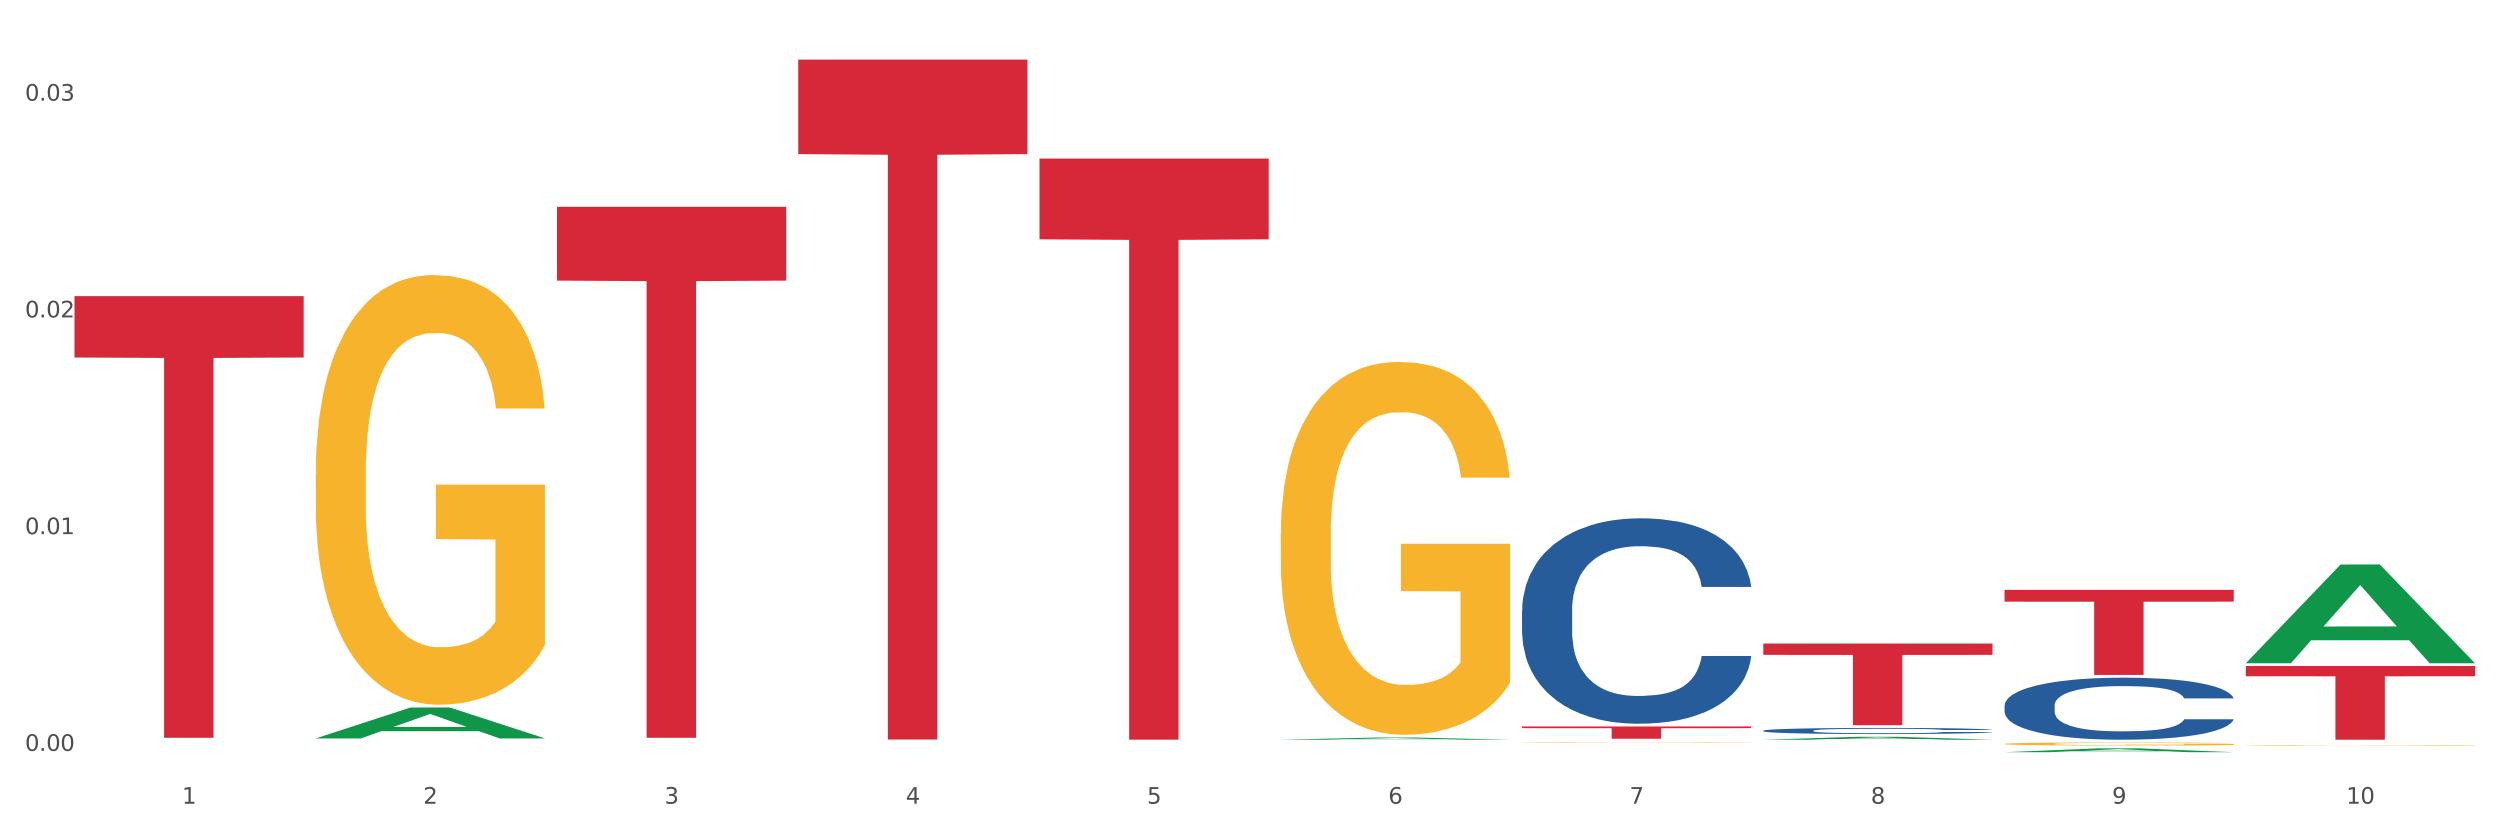
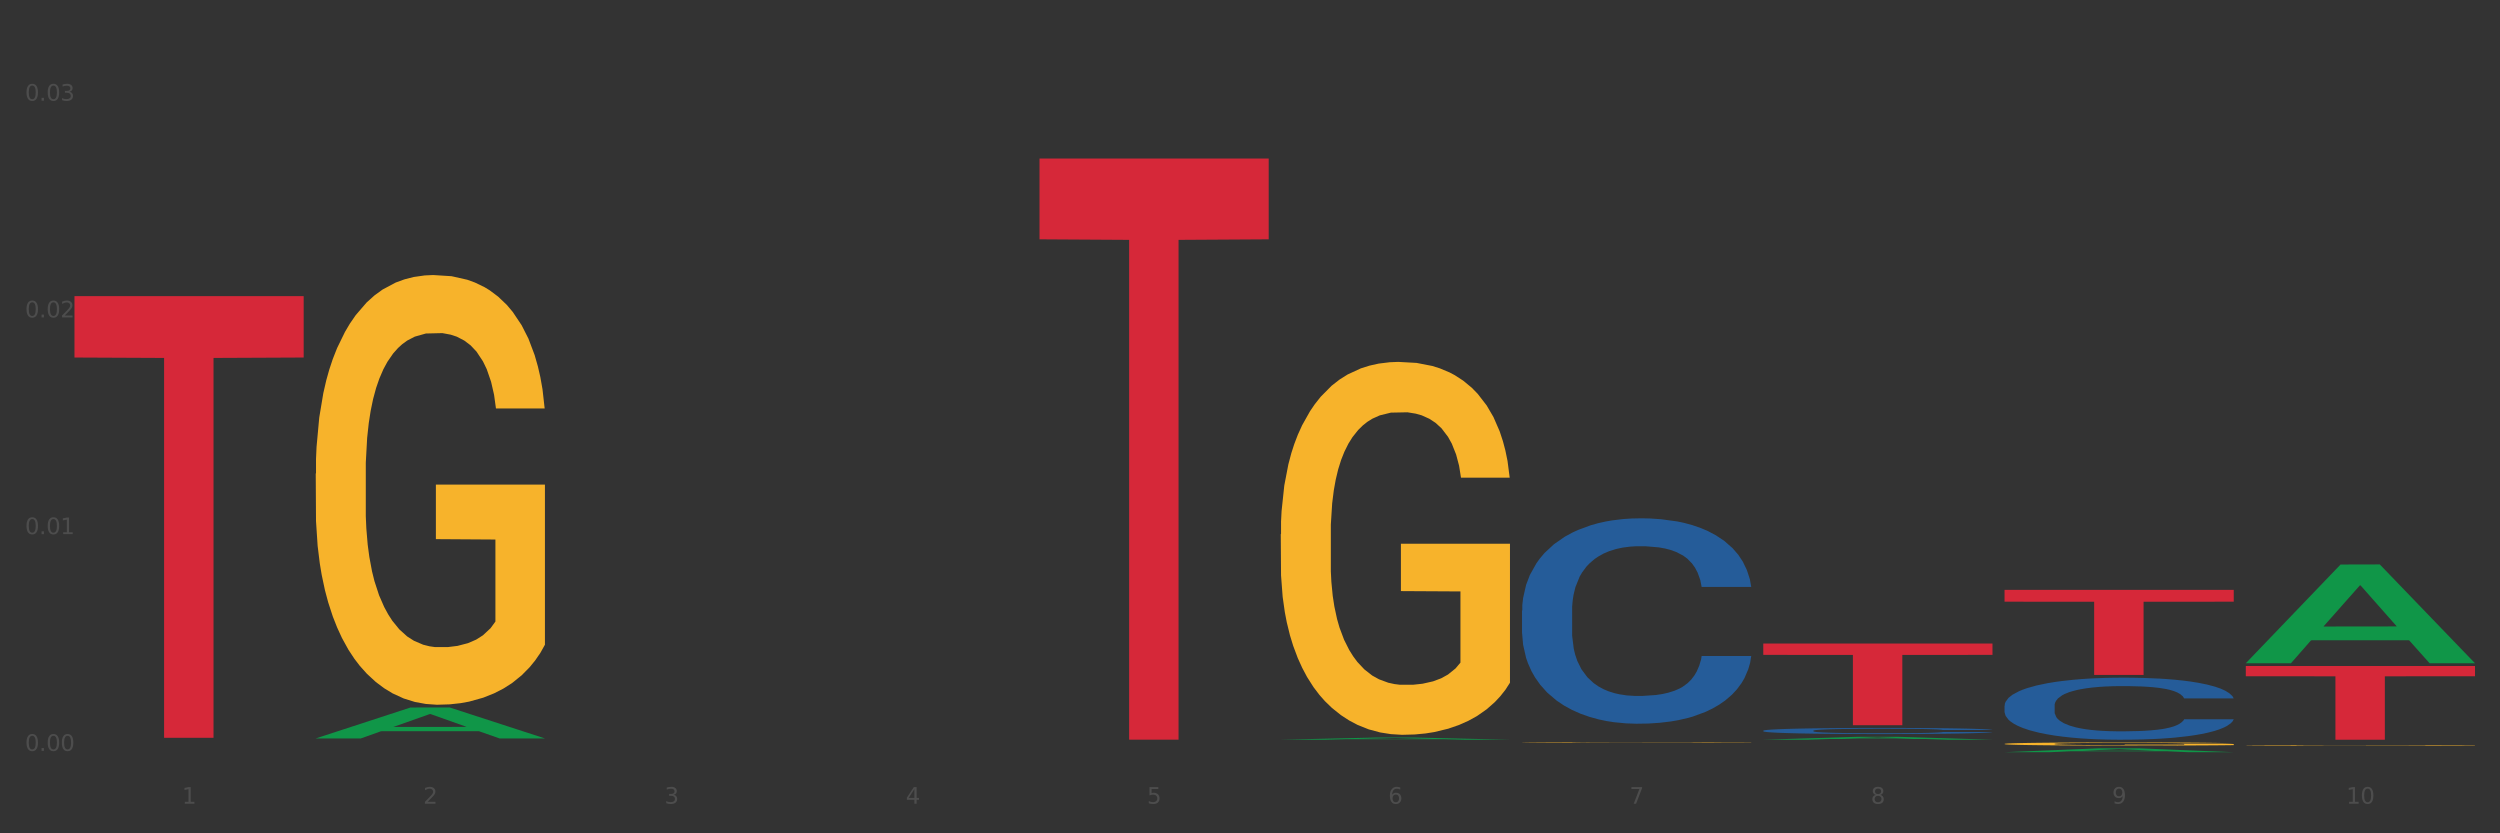
<svg xmlns="http://www.w3.org/2000/svg" xmlns:xlink="http://www.w3.org/1999/xlink" width="1080pt" height="360pt" viewBox="0 0 1080 360" version="1.1">
  <rect x="0" y="0" width="1080" height="360" fill="#333333" stroke="none" />
  <defs>
    <style type="text/css">*{stroke-linejoin: round; stroke-linecap: butt}</style>
  </defs>
  <g id="figure_1">
    <g id="patch_1">
-       <path d="M 0 360  L 1080 360  L 1080 0  L 0 0  z " style="fill: #ffffff; stroke: #ffffff; stroke-linejoin: miter" />
-     </g>
+       </g>
    <g id="axes_1">
      <g id="matplotlib.axis_1">
        <g id="xtick_1">
          <g id="text_1">
            <g style="fill: #4d4d4d" transform="translate(78.627 347.204) scale(0.096 -0.096)">
              <defs>
                <path id="DejaVuSans-31" d="M 794 531  L 1825 531  L 1825 4091  L 703 3866  L 703 4441  L 1819 4666  L 2450 4666  L 2450 531  L 3481 531  L 3481 0  L 794 0  L 794 531  z " transform="scale(0.016)" />
              </defs>
              <use xlink:href="#DejaVuSans-31" />
            </g>
          </g>
        </g>
        <g id="xtick_2">
          <g id="text_2">
            <g style="fill: #4d4d4d" transform="translate(182.851 347.204) scale(0.096 -0.096)">
              <defs>
                <path id="DejaVuSans-32" d="M 1228 531  L 3431 531  L 3431 0  L 469 0  L 469 531  Q 828 903 1448 1529  Q 2069 2156 2228 2338  Q 2531 2678 2651 2914  Q 2772 3150 2772 3378  Q 2772 3750 2511 3984  Q 2250 4219 1831 4219  Q 1534 4219 1204 4116  Q 875 4013 500 3803  L 500 4441  Q 881 4594 1212 4672  Q 1544 4750 1819 4750  Q 2544 4750 2975 4387  Q 3406 4025 3406 3419  Q 3406 3131 3298 2873  Q 3191 2616 2906 2266  Q 2828 2175 2409 1742  Q 1991 1309 1228 531  z " transform="scale(0.016)" />
              </defs>
              <use xlink:href="#DejaVuSans-32" />
            </g>
          </g>
        </g>
        <g id="xtick_3">
          <g id="text_3">
            <g style="fill: #4d4d4d" transform="translate(287.074 347.204) scale(0.096 -0.096)">
              <defs>
                <path id="DejaVuSans-33" d="M 2597 2516  Q 3050 2419 3304 2112  Q 3559 1806 3559 1356  Q 3559 666 3084 287  Q 2609 -91 1734 -91  Q 1441 -91 1130 -33  Q 819 25 488 141  L 488 750  Q 750 597 1062 519  Q 1375 441 1716 441  Q 2309 441 2620 675  Q 2931 909 2931 1356  Q 2931 1769 2642 2001  Q 2353 2234 1838 2234  L 1294 2234  L 1294 2753  L 1863 2753  Q 2328 2753 2575 2939  Q 2822 3125 2822 3475  Q 2822 3834 2567 4026  Q 2313 4219 1838 4219  Q 1578 4219 1281 4162  Q 984 4106 628 3988  L 628 4550  Q 988 4650 1302 4700  Q 1616 4750 1894 4750  Q 2613 4750 3031 4423  Q 3450 4097 3450 3541  Q 3450 3153 3228 2886  Q 3006 2619 2597 2516  z " transform="scale(0.016)" />
              </defs>
              <use xlink:href="#DejaVuSans-33" />
            </g>
          </g>
        </g>
        <g id="xtick_4">
          <g id="text_4">
            <g style="fill: #4d4d4d" transform="translate(391.298 347.204) scale(0.096 -0.096)">
              <defs>
                <path id="DejaVuSans-34" d="M 2419 4116  L 825 1625  L 2419 1625  L 2419 4116  z M 2253 4666  L 3047 4666  L 3047 1625  L 3713 1625  L 3713 1100  L 3047 1100  L 3047 0  L 2419 0  L 2419 1100  L 313 1100  L 313 1709  L 2253 4666  z " transform="scale(0.016)" />
              </defs>
              <use xlink:href="#DejaVuSans-34" />
            </g>
          </g>
        </g>
        <g id="xtick_5">
          <g id="text_5">
            <g style="fill: #4d4d4d" transform="translate(495.522 347.204) scale(0.096 -0.096)">
              <defs>
                <path id="DejaVuSans-35" d="M 691 4666  L 3169 4666  L 3169 4134  L 1269 4134  L 1269 2991  Q 1406 3038 1543 3061  Q 1681 3084 1819 3084  Q 2600 3084 3056 2656  Q 3513 2228 3513 1497  Q 3513 744 3044 326  Q 2575 -91 1722 -91  Q 1428 -91 1123 -41  Q 819 9 494 109  L 494 744  Q 775 591 1075 516  Q 1375 441 1709 441  Q 2250 441 2565 725  Q 2881 1009 2881 1497  Q 2881 1984 2565 2268  Q 2250 2553 1709 2553  Q 1456 2553 1204 2497  Q 953 2441 691 2322  L 691 4666  z " transform="scale(0.016)" />
              </defs>
              <use xlink:href="#DejaVuSans-35" />
            </g>
          </g>
        </g>
        <g id="xtick_6">
          <g id="text_6">
            <g style="fill: #4d4d4d" transform="translate(599.745 347.204) scale(0.096 -0.096)">
              <defs>
                <path id="DejaVuSans-36" d="M 2113 2584  Q 1688 2584 1439 2293  Q 1191 2003 1191 1497  Q 1191 994 1439 701  Q 1688 409 2113 409  Q 2538 409 2786 701  Q 3034 994 3034 1497  Q 3034 2003 2786 2293  Q 2538 2584 2113 2584  z M 3366 4563  L 3366 3988  Q 3128 4100 2886 4159  Q 2644 4219 2406 4219  Q 1781 4219 1451 3797  Q 1122 3375 1075 2522  Q 1259 2794 1537 2939  Q 1816 3084 2150 3084  Q 2853 3084 3261 2657  Q 3669 2231 3669 1497  Q 3669 778 3244 343  Q 2819 -91 2113 -91  Q 1303 -91 875 529  Q 447 1150 447 2328  Q 447 3434 972 4092  Q 1497 4750 2381 4750  Q 2619 4750 2861 4703  Q 3103 4656 3366 4563  z " transform="scale(0.016)" />
              </defs>
              <use xlink:href="#DejaVuSans-36" />
            </g>
          </g>
        </g>
        <g id="xtick_7">
          <g id="text_7">
            <g style="fill: #4d4d4d" transform="translate(703.969 347.204) scale(0.096 -0.096)">
              <defs>
                <path id="DejaVuSans-37" d="M 525 4666  L 3525 4666  L 3525 4397  L 1831 0  L 1172 0  L 2766 4134  L 525 4134  L 525 4666  z " transform="scale(0.016)" />
              </defs>
              <use xlink:href="#DejaVuSans-37" />
            </g>
          </g>
        </g>
        <g id="xtick_8">
          <g id="text_8">
            <g style="fill: #4d4d4d" transform="translate(808.193 347.204) scale(0.096 -0.096)">
              <defs>
                <path id="DejaVuSans-38" d="M 2034 2216  Q 1584 2216 1326 1975  Q 1069 1734 1069 1313  Q 1069 891 1326 650  Q 1584 409 2034 409  Q 2484 409 2743 651  Q 3003 894 3003 1313  Q 3003 1734 2745 1975  Q 2488 2216 2034 2216  z M 1403 2484  Q 997 2584 770 2862  Q 544 3141 544 3541  Q 544 4100 942 4425  Q 1341 4750 2034 4750  Q 2731 4750 3128 4425  Q 3525 4100 3525 3541  Q 3525 3141 3298 2862  Q 3072 2584 2669 2484  Q 3125 2378 3379 2068  Q 3634 1759 3634 1313  Q 3634 634 3220 271  Q 2806 -91 2034 -91  Q 1263 -91 848 271  Q 434 634 434 1313  Q 434 1759 690 2068  Q 947 2378 1403 2484  z M 1172 3481  Q 1172 3119 1398 2916  Q 1625 2713 2034 2713  Q 2441 2713 2670 2916  Q 2900 3119 2900 3481  Q 2900 3844 2670 4047  Q 2441 4250 2034 4250  Q 1625 4250 1398 4047  Q 1172 3844 1172 3481  z " transform="scale(0.016)" />
              </defs>
              <use xlink:href="#DejaVuSans-38" />
            </g>
          </g>
        </g>
        <g id="xtick_9">
          <g id="text_9">
            <g style="fill: #4d4d4d" transform="translate(912.416 347.204) scale(0.096 -0.096)">
              <defs>
                <path id="DejaVuSans-39" d="M 703 97  L 703 672  Q 941 559 1184 500  Q 1428 441 1663 441  Q 2288 441 2617 861  Q 2947 1281 2994 2138  Q 2813 1869 2534 1725  Q 2256 1581 1919 1581  Q 1219 1581 811 2004  Q 403 2428 403 3163  Q 403 3881 828 4315  Q 1253 4750 1959 4750  Q 2769 4750 3195 4129  Q 3622 3509 3622 2328  Q 3622 1225 3098 567  Q 2575 -91 1691 -91  Q 1453 -91 1209 -44  Q 966 3 703 97  z M 1959 2075  Q 2384 2075 2632 2365  Q 2881 2656 2881 3163  Q 2881 3666 2632 3958  Q 2384 4250 1959 4250  Q 1534 4250 1286 3958  Q 1038 3666 1038 3163  Q 1038 2656 1286 2365  Q 1534 2075 1959 2075  z " transform="scale(0.016)" />
              </defs>
              <use xlink:href="#DejaVuSans-39" />
            </g>
          </g>
        </g>
        <g id="xtick_10">
          <g id="text_10">
            <g style="fill: #4d4d4d" transform="translate(1013.586 347.204) scale(0.096 -0.096)">
              <defs>
                <path id="DejaVuSans-30" d="M 2034 4250  Q 1547 4250 1301 3770  Q 1056 3291 1056 2328  Q 1056 1369 1301 889  Q 1547 409 2034 409  Q 2525 409 2770 889  Q 3016 1369 3016 2328  Q 3016 3291 2770 3770  Q 2525 4250 2034 4250  z M 2034 4750  Q 2819 4750 3233 4129  Q 3647 3509 3647 2328  Q 3647 1150 3233 529  Q 2819 -91 2034 -91  Q 1250 -91 836 529  Q 422 1150 422 2328  Q 422 3509 836 4129  Q 1250 4750 2034 4750  z " transform="scale(0.016)" />
              </defs>
              <use xlink:href="#DejaVuSans-31" />
              <use xlink:href="#DejaVuSans-30" transform="translate(63.623 0)" />
            </g>
          </g>
        </g>
        <g id="xtick_11" />
        <g id="xtick_12" />
        <g id="xtick_13" />
        <g id="xtick_14" />
        <g id="xtick_15" />
        <g id="xtick_16" />
        <g id="xtick_17" />
        <g id="xtick_18" />
        <g id="xtick_19" />
      </g>
      <g id="matplotlib.axis_2">
        <g id="ytick_1">
          <g id="text_11">
            <g style="fill: #4d4d4d" transform="translate(10.8 324.385) scale(0.096 -0.096)">
              <defs>
                <path id="DejaVuSans-2e" d="M 684 794  L 1344 794  L 1344 0  L 684 0  L 684 794  z " transform="scale(0.016)" />
              </defs>
              <use xlink:href="#DejaVuSans-30" />
              <use xlink:href="#DejaVuSans-2e" transform="translate(63.623 0)" />
              <use xlink:href="#DejaVuSans-30" transform="translate(95.41 0)" />
              <use xlink:href="#DejaVuSans-30" transform="translate(159.033 0)" />
            </g>
          </g>
        </g>
        <g id="ytick_2">
          <g id="text_12">
            <g style="fill: #4d4d4d" transform="translate(10.8 230.756) scale(0.096 -0.096)">
              <use xlink:href="#DejaVuSans-30" />
              <use xlink:href="#DejaVuSans-2e" transform="translate(63.623 0)" />
              <use xlink:href="#DejaVuSans-30" transform="translate(95.41 0)" />
              <use xlink:href="#DejaVuSans-31" transform="translate(159.033 0)" />
            </g>
          </g>
        </g>
        <g id="ytick_3">
          <g id="text_13">
            <g style="fill: #4d4d4d" transform="translate(10.8 137.127) scale(0.096 -0.096)">
              <use xlink:href="#DejaVuSans-30" />
              <use xlink:href="#DejaVuSans-2e" transform="translate(63.623 0)" />
              <use xlink:href="#DejaVuSans-30" transform="translate(95.41 0)" />
              <use xlink:href="#DejaVuSans-32" transform="translate(159.033 0)" />
            </g>
          </g>
        </g>
        <g id="ytick_4">
          <g id="text_14">
            <g style="fill: #4d4d4d" transform="translate(10.8 43.497) scale(0.096 -0.096)">
              <use xlink:href="#DejaVuSans-30" />
              <use xlink:href="#DejaVuSans-2e" transform="translate(63.623 0)" />
              <use xlink:href="#DejaVuSans-30" transform="translate(95.41 0)" />
              <use xlink:href="#DejaVuSans-33" transform="translate(159.033 0)" />
            </g>
          </g>
        </g>
        <g id="ytick_5" />
        <g id="ytick_6" />
        <g id="ytick_7" />
      </g>
      <g id="PolyCollection_1">
        <path d="M 136.399 318.978  L 136.501 318.965  L 177.331 305.642  L 194.275 305.63  L 235.411 319.003  L 215.813 319.003  L 206.932 315.889  L 164.775 315.889  L 164.469 315.939  L 155.895 319.003  L 136.399 319.003  L 136.399 318.978  L 170.083 314.03  L 201.624 314.018  L 186.007 308.48  L 185.803 308.455  L 185.599 308.493  L 169.981 314.018  L 170.083 314.03  L 136.399 318.978  z " clip-path="url(#pb4efb62c5e)" style="fill: #109648" />
        <path d="M 657.517 320.846  L 657.634 320.846  L 657.634 320.838  L 657.867 320.832  L 659.036 320.816  L 660.79 320.802  L 662.076 320.795  L 663.362 320.79  L 664.881 320.784  L 666.752 320.778  L 670.142 320.769  L 672.246 320.765  L 674.818 320.76  L 679.493 320.753  L 682.884 320.749  L 686.39 320.746  L 692.118 320.742  L 695.859 320.74  L 699.834 320.739  L 704.627 320.738  L 708.25 320.738  L 716.199 320.739  L 722.979 320.741  L 726.253 320.742  L 730.461 320.745  L 732.682 320.746  L 736.306 320.75  L 740.047 320.754  L 742.618 320.758  L 746.476 320.765  L 749.398 320.773  L 752.087 320.782  L 753.49 320.788  L 754.542 320.794  L 755.477 320.8  L 756.412 320.811  L 735.371 320.811  L 734.552 320.803  L 733.266 320.796  L 731.396 320.789  L 729.76 320.785  L 726.954 320.78  L 724.382 320.776  L 721.694 320.774  L 718.42 320.772  L 715.849 320.771  L 712.225 320.77  L 705.094 320.77  L 700.301 320.772  L 697.028 320.774  L 694.924 320.776  L 693.054 320.778  L 690.949 320.781  L 688.495 320.785  L 686.741 320.789  L 684.988 320.794  L 683.585 320.8  L 682.299 320.806  L 681.247 320.812  L 680.429 320.819  L 679.727 320.827  L 679.143 320.84  L 679.143 320.869  L 679.377 320.876  L 679.961 320.885  L 680.662 320.891  L 681.831 320.899  L 682.884 320.905  L 684.871 320.912  L 687.092 320.919  L 688.845 320.923  L 690.599 320.926  L 693.638 320.931  L 697.028 320.935  L 699.951 320.937  L 703.925 320.939  L 706.614 320.94  L 708.952 320.941  L 714.68 320.941  L 718.771 320.94  L 723.33 320.938  L 726.837 320.937  L 729.76 320.934  L 733.033 320.93  L 735.137 320.927  L 735.137 320.882  L 709.419 320.882  L 709.419 320.852  L 756.529 320.852  L 756.529 320.939  L 754.542 320.944  L 752.321 320.948  L 749.983 320.952  L 746.476 320.956  L 742.268 320.96  L 738.527 320.963  L 734.552 320.966  L 729.876 320.968  L 723.798 320.97  L 720.057 320.971  L 715.381 320.972  L 709.887 320.972  L 705.094 320.972  L 700.418 320.971  L 695.508 320.969  L 690.716 320.966  L 687.092 320.963  L 683.468 320.96  L 679.61 320.955  L 676.571 320.951  L 674.233 320.947  L 671.661 320.942  L 668.856 320.936  L 666.752 320.93  L 664.881 320.924  L 662.894 320.916  L 661.491 320.91  L 660.088 320.901  L 659.27 320.895  L 658.335 320.885  L 657.634 320.872  L 657.517 320.846  z " clip-path="url(#pb4efb62c5e)" style="fill: #f7b32b" />
        <path d="M 865.964 321.361  L 866.081 321.36  L 866.081 321.315  L 866.315 321.277  L 867.484 321.185  L 869.237 321.108  L 870.523 321.068  L 871.809 321.035  L 873.329 321.001  L 875.199 320.967  L 878.589 320.916  L 880.693 320.891  L 883.265 320.864  L 887.941 320.824  L 891.331 320.802  L 894.838 320.784  L 900.566 320.761  L 904.306 320.752  L 908.281 320.744  L 913.074 320.739  L 916.698 320.738  L 924.647 320.742  L 931.427 320.753  L 934.7 320.761  L 938.908 320.776  L 941.129 320.786  L 944.753 320.806  L 948.494 320.832  L 951.066 320.854  L 954.923 320.896  L 957.846 320.937  L 960.534 320.989  L 961.937 321.025  L 962.989 321.058  L 963.924 321.096  L 964.859 321.156  L 943.818 321.156  L 943 321.113  L 941.714 321.073  L 939.843 321.033  L 938.207 321.009  L 935.401 320.978  L 932.829 320.958  L 930.141 320.944  L 926.868 320.931  L 924.296 320.925  L 920.672 320.92  L 913.541 320.921  L 908.749 320.931  L 905.475 320.944  L 903.371 320.955  L 901.501 320.967  L 899.397 320.984  L 896.942 321.01  L 895.188 321.033  L 893.435 321.063  L 892.032 321.092  L 890.746 321.127  L 889.694 321.164  L 888.876 321.202  L 888.175 321.249  L 887.59 321.326  L 887.59 321.495  L 887.824 321.533  L 888.408 321.584  L 889.11 321.622  L 890.279 321.667  L 891.331 321.698  L 893.318 321.742  L 895.539 321.779  L 897.293 321.803  L 899.046 321.822  L 902.085 321.849  L 905.475 321.872  L 908.398 321.885  L 912.372 321.897  L 915.061 321.902  L 917.399 321.905  L 923.127 321.905  L 927.218 321.901  L 931.777 321.892  L 935.284 321.881  L 938.207 321.868  L 941.48 321.846  L 943.584 321.825  L 943.584 321.568  L 917.867 321.566  L 917.867 321.395  L 964.976 321.395  L 964.976 321.897  L 962.989 321.923  L 960.768 321.947  L 958.43 321.968  L 954.923 321.993  L 950.715 322.018  L 946.974 322.035  L 943 322.05  L 938.324 322.064  L 932.245 322.076  L 928.504 322.081  L 923.828 322.084  L 918.334 322.086  L 913.541 322.083  L 908.865 322.077  L 903.956 322.066  L 899.163 322.05  L 895.539 322.034  L 891.915 322.014  L 888.058 321.988  L 885.018 321.964  L 882.68 321.942  L 880.109 321.913  L 877.303 321.876  L 875.199 321.843  L 873.329 321.809  L 871.341 321.764  L 869.938 321.726  L 868.536 321.678  L 867.717 321.643  L 866.782 321.587  L 866.081 321.51  L 865.964 321.361  z " clip-path="url(#pb4efb62c5e)" style="fill: #f7b32b" />
-         <path d="M 970.188 321.99  L 970.304 321.989  L 970.304 321.98  L 970.538 321.972  L 971.707 321.953  L 973.461 321.937  L 974.747 321.929  L 976.032 321.922  L 977.552 321.915  L 979.422 321.908  L 982.813 321.897  L 984.917 321.892  L 987.488 321.887  L 992.164 321.878  L 995.554 321.874  L 999.061 321.87  L 1004.789 321.865  L 1008.53 321.863  L 1012.505 321.862  L 1017.297 321.861  L 1020.921 321.861  L 1028.87 321.861  L 1035.65 321.864  L 1038.923 321.865  L 1043.132 321.868  L 1045.353 321.87  L 1048.977 321.875  L 1052.717 321.88  L 1055.289 321.884  L 1059.147 321.893  L 1062.069 321.902  L 1064.758 321.913  L 1066.161 321.92  L 1067.213 321.927  L 1068.148 321.935  L 1069.083 321.947  L 1048.041 321.947  L 1047.223 321.938  L 1045.937 321.93  L 1044.067 321.922  L 1042.43 321.917  L 1039.625 321.91  L 1037.053 321.906  L 1034.364 321.903  L 1031.091 321.901  L 1028.52 321.899  L 1024.896 321.898  L 1017.765 321.899  L 1012.972 321.901  L 1009.699 321.903  L 1007.595 321.905  L 1005.724 321.908  L 1003.62 321.912  L 1001.165 321.917  L 999.412 321.922  L 997.659 321.928  L 996.256 321.934  L 994.97 321.941  L 993.918 321.949  L 993.1 321.957  L 992.398 321.966  L 991.814 321.982  L 991.814 322.017  L 992.047 322.025  L 992.632 322.036  L 993.333 322.044  L 994.502 322.053  L 995.554 322.059  L 997.542 322.069  L 999.763 322.076  L 1001.516 322.081  L 1003.27 322.085  L 1006.309 322.091  L 1009.699 322.095  L 1012.621 322.098  L 1016.596 322.101  L 1019.285 322.102  L 1021.623 322.102  L 1027.351 322.102  L 1031.442 322.101  L 1036.001 322.1  L 1039.508 322.097  L 1042.43 322.095  L 1045.704 322.09  L 1047.808 322.086  L 1047.808 322.032  L 1022.09 322.032  L 1022.09 321.997  L 1069.2 321.997  L 1069.2 322.101  L 1067.213 322.106  L 1064.992 322.111  L 1062.654 322.115  L 1059.147 322.121  L 1054.938 322.126  L 1051.198 322.129  L 1047.223 322.132  L 1042.547 322.135  L 1036.469 322.138  L 1032.728 322.139  L 1028.052 322.139  L 1022.558 322.14  L 1017.765 322.139  L 1013.089 322.138  L 1008.179 322.136  L 1003.387 322.132  L 999.763 322.129  L 996.139 322.125  L 992.281 322.119  L 989.242 322.114  L 986.904 322.11  L 984.332 322.104  L 981.527 322.096  L 979.422 322.089  L 977.552 322.082  L 975.565 322.073  L 974.162 322.065  L 972.759 322.055  L 971.941 322.048  L 971.006 322.036  L 970.304 322.02  L 970.188 321.99  z " clip-path="url(#pb4efb62c5e)" style="fill: #f7b32b" />
+         <path d="M 970.188 321.99  L 970.304 321.989  L 970.304 321.98  L 970.538 321.972  L 971.707 321.953  L 973.461 321.937  L 974.747 321.929  L 976.032 321.922  L 977.552 321.915  L 979.422 321.908  L 982.813 321.897  L 984.917 321.892  L 987.488 321.887  L 992.164 321.878  L 995.554 321.874  L 999.061 321.87  L 1004.789 321.865  L 1008.53 321.863  L 1012.505 321.862  L 1017.297 321.861  L 1020.921 321.861  L 1028.87 321.861  L 1035.65 321.864  L 1038.923 321.865  L 1043.132 321.868  L 1045.353 321.87  L 1048.977 321.875  L 1052.717 321.88  L 1055.289 321.884  L 1059.147 321.893  L 1062.069 321.902  L 1064.758 321.913  L 1066.161 321.92  L 1067.213 321.927  L 1068.148 321.935  L 1069.083 321.947  L 1048.041 321.947  L 1047.223 321.938  L 1045.937 321.93  L 1044.067 321.922  L 1042.43 321.917  L 1039.625 321.91  L 1034.364 321.903  L 1031.091 321.901  L 1028.52 321.899  L 1024.896 321.898  L 1017.765 321.899  L 1012.972 321.901  L 1009.699 321.903  L 1007.595 321.905  L 1005.724 321.908  L 1003.62 321.912  L 1001.165 321.917  L 999.412 321.922  L 997.659 321.928  L 996.256 321.934  L 994.97 321.941  L 993.918 321.949  L 993.1 321.957  L 992.398 321.966  L 991.814 321.982  L 991.814 322.017  L 992.047 322.025  L 992.632 322.036  L 993.333 322.044  L 994.502 322.053  L 995.554 322.059  L 997.542 322.069  L 999.763 322.076  L 1001.516 322.081  L 1003.27 322.085  L 1006.309 322.091  L 1009.699 322.095  L 1012.621 322.098  L 1016.596 322.101  L 1019.285 322.102  L 1021.623 322.102  L 1027.351 322.102  L 1031.442 322.101  L 1036.001 322.1  L 1039.508 322.097  L 1042.43 322.095  L 1045.704 322.09  L 1047.808 322.086  L 1047.808 322.032  L 1022.09 322.032  L 1022.09 321.997  L 1069.2 321.997  L 1069.2 322.101  L 1067.213 322.106  L 1064.992 322.111  L 1062.654 322.115  L 1059.147 322.121  L 1054.938 322.126  L 1051.198 322.129  L 1047.223 322.132  L 1042.547 322.135  L 1036.469 322.138  L 1032.728 322.139  L 1028.052 322.139  L 1022.558 322.14  L 1017.765 322.139  L 1013.089 322.138  L 1008.179 322.136  L 1003.387 322.132  L 999.763 322.129  L 996.139 322.125  L 992.281 322.119  L 989.242 322.114  L 986.904 322.11  L 984.332 322.104  L 981.527 322.096  L 979.422 322.089  L 977.552 322.082  L 975.565 322.073  L 974.162 322.065  L 972.759 322.055  L 971.941 322.048  L 971.006 322.036  L 970.304 322.02  L 970.188 321.99  z " clip-path="url(#pb4efb62c5e)" style="fill: #f7b32b" />
        <path d="M 32.175 127.936  L 131.187 127.936  L 131.187 154.451  L 92.239 154.63  L 92.239 318.736  L 70.888 318.736  L 70.888 154.63  L 32.175 154.451  L 32.175 128.115  L 32.175 127.936  z " clip-path="url(#pb4efb62c5e)" style="fill: #d62839" />
-         <path d="M 240.622 89.35  L 339.635 89.35  L 339.635 121.228  L 300.687 121.443  L 300.687 318.74  L 279.336 318.74  L 279.336 121.443  L 240.622 121.228  L 240.622 89.566  L 240.622 89.35  z " clip-path="url(#pb4efb62c5e)" style="fill: #d62839" />
-         <path d="M 344.846 25.759  L 443.858 25.759  L 443.858 66.579  L 404.91 66.854  L 404.91 319.491  L 383.559 319.491  L 383.559 66.854  L 344.846 66.579  L 344.846 26.035  L 344.846 25.759  z " clip-path="url(#pb4efb62c5e)" style="fill: #d62839" />
        <path d="M 449.069 68.5  L 548.082 68.5  L 548.082 103.388  L 509.134 103.624  L 509.134 319.55  L 487.783 319.55  L 487.783 103.624  L 449.069 103.388  L 449.069 68.736  L 449.069 68.5  z " clip-path="url(#pb4efb62c5e)" style="fill: #d62839" />
-         <path d="M 657.517 313.829  L 756.529 313.829  L 756.529 314.567  L 717.581 314.572  L 717.581 319.144  L 696.23 319.144  L 696.23 314.572  L 657.517 314.567  L 657.517 313.834  L 657.517 313.829  z " clip-path="url(#pb4efb62c5e)" style="fill: #d62839" />
        <path d="M 761.74 278.005  L 860.753 278.005  L 860.753 282.908  L 821.805 282.941  L 821.805 313.283  L 800.454 313.283  L 800.454 282.941  L 761.74 282.908  L 761.74 278.038  L 761.74 278.005  z " clip-path="url(#pb4efb62c5e)" style="fill: #d62839" />
        <path d="M 865.964 254.819  L 964.976 254.819  L 964.976 259.927  L 926.028 259.961  L 926.028 291.573  L 904.677 291.573  L 904.677 259.961  L 865.964 259.927  L 865.964 254.854  L 865.964 254.819  z " clip-path="url(#pb4efb62c5e)" style="fill: #d62839" />
        <path d="M 970.188 287.713  L 1069.2 287.713  L 1069.2 292.138  L 1030.252 292.168  L 1030.252 319.558  L 1008.901 319.558  L 1008.901 292.168  L 970.188 292.138  L 970.188 287.743  L 970.188 287.713  z " clip-path="url(#pb4efb62c5e)" style="fill: #d62839" />
        <path d="M 865.964 304.797  L 866.081 304.773  L 866.081 304.087  L 866.432 303.157  L 867.719 301.443  L 869.358 300.146  L 872.167 298.628  L 873.688 297.992  L 875.678 297.282  L 879.774 296.131  L 884.456 295.152  L 887.733 294.614  L 890.19 294.271  L 895.691 293.659  L 898.851 293.39  L 902.128 293.169  L 904.937 293.023  L 909.618 292.851  L 913.364 292.778  L 917.694 292.753  L 921.322 292.778  L 926.12 292.876  L 933.143 293.169  L 935.834 293.341  L 939.463 293.635  L 943.208 294.026  L 946.251 294.418  L 949.762 294.981  L 953.39 295.715  L 956.901 296.645  L 959.359 297.502  L 961.348 298.408  L 963.104 299.51  L 964.391 300.709  L 964.976 301.713  L 943.559 301.713  L 942.974 300.807  L 941.803 299.828  L 940.633 299.167  L 939.346 298.628  L 937.356 298.016  L 935.6 297.625  L 932.674 297.16  L 929.983 296.866  L 927.759 296.694  L 925.067 296.548  L 919.332 296.401  L 915.236 296.401  L 912.661 296.45  L 909.501 296.572  L 906.81 296.743  L 903.65 297.037  L 901.192 297.355  L 898.734 297.772  L 897.33 298.065  L 895.223 298.604  L 893.819 299.044  L 891.946 299.803  L 890.893 300.342  L 889.02 301.737  L 888.201 302.765  L 887.85 303.475  L 887.616 304.259  L 887.616 308.077  L 888.318 309.791  L 888.903 310.525  L 889.839 311.358  L 891.595 312.435  L 894.17 313.487  L 896.861 314.246  L 899.085 314.711  L 901.192 315.054  L 903.298 315.323  L 905.873 315.568  L 907.98 315.715  L 911.14 315.862  L 914.885 315.935  L 917.811 315.935  L 923.78 315.813  L 926.472 315.69  L 929.046 315.519  L 931.855 315.25  L 934.079 314.956  L 935.366 314.736  L 937.473 314.271  L 939.111 313.781  L 940.516 313.218  L 941.452 312.728  L 942.505 311.994  L 943.325 311.162  L 943.559 310.721  L 964.976 310.721  L 964.508 311.602  L 963.689 312.459  L 962.05 313.61  L 960.763 314.271  L 958.773 315.078  L 956.667 315.764  L 953.741 316.523  L 951.049 317.086  L 948.24 317.575  L 945.197 318.016  L 939.697 318.628  L 937.707 318.799  L 933.494 319.093  L 930.217 319.264  L 925.418 319.436  L 920.503 319.534  L 915.353 319.558  L 910.789 319.509  L 905.756 319.362  L 902.596 319.215  L 899.085 318.995  L 894.989 318.652  L 891.127 318.236  L 887.499 317.747  L 884.105 317.184  L 880.945 316.547  L 876.848 315.495  L 873.805 314.466  L 871.582 313.512  L 870.06 312.704  L 868.539 311.676  L 867.719 310.966  L 866.432 309.252  L 865.964 307.661  L 865.964 304.797  z " clip-path="url(#pb4efb62c5e)" style="fill: #255c99" />
        <path d="M 761.74 315.651  L 761.857 315.649  L 761.857 315.581  L 762.208 315.49  L 763.496 315.321  L 765.134 315.193  L 767.943 315.043  L 769.465 314.98  L 771.454 314.91  L 775.551 314.796  L 780.232 314.7  L 783.509 314.647  L 785.967 314.613  L 791.467 314.553  L 794.627 314.526  L 797.904 314.504  L 800.713 314.49  L 805.395 314.473  L 809.14 314.466  L 813.47 314.463  L 817.098 314.466  L 821.897 314.475  L 828.919 314.504  L 831.611 314.521  L 835.239 314.55  L 838.984 314.589  L 842.027 314.627  L 845.538 314.683  L 849.166 314.755  L 852.677 314.847  L 855.135 314.932  L 857.125 315.021  L 858.88 315.13  L 860.168 315.248  L 860.753 315.347  L 839.335 315.347  L 838.75 315.258  L 837.58 315.161  L 836.409 315.096  L 835.122 315.043  L 833.132 314.982  L 831.377 314.944  L 828.451 314.898  L 825.759 314.869  L 823.535 314.852  L 820.843 314.837  L 815.109 314.823  L 811.012 314.823  L 808.438 314.828  L 805.278 314.84  L 802.586 314.857  L 799.426 314.886  L 796.968 314.917  L 794.51 314.958  L 793.106 314.987  L 790.999 315.04  L 789.595 315.084  L 787.722 315.159  L 786.669 315.212  L 784.796 315.35  L 783.977 315.451  L 783.626 315.521  L 783.392 315.598  L 783.392 315.975  L 784.094 316.144  L 784.679 316.217  L 785.616 316.299  L 787.371 316.405  L 789.946 316.509  L 792.638 316.584  L 794.862 316.63  L 796.968 316.663  L 799.075 316.69  L 801.65 316.714  L 803.756 316.729  L 806.916 316.743  L 810.661 316.75  L 813.587 316.75  L 819.556 316.738  L 822.248 316.726  L 824.823 316.709  L 827.632 316.683  L 829.855 316.654  L 831.143 316.632  L 833.249 316.586  L 834.888 316.538  L 836.292 316.482  L 837.229 316.434  L 838.282 316.361  L 839.101 316.279  L 839.335 316.236  L 860.753 316.236  L 860.285 316.323  L 859.465 316.407  L 857.827 316.521  L 856.539 316.586  L 854.55 316.666  L 852.443 316.733  L 849.517 316.808  L 846.825 316.864  L 844.017 316.912  L 840.974 316.956  L 835.473 317.016  L 833.483 317.033  L 829.27 317.062  L 825.993 317.079  L 821.195 317.096  L 816.279 317.105  L 811.13 317.108  L 806.565 317.103  L 801.533 317.088  L 798.373 317.074  L 794.862 317.052  L 790.765 317.018  L 786.903 316.977  L 783.275 316.929  L 779.881 316.873  L 776.721 316.811  L 772.625 316.707  L 769.582 316.605  L 767.358 316.511  L 765.837 316.431  L 764.315 316.33  L 763.496 316.26  L 762.208 316.091  L 761.74 315.934  L 761.74 315.651  z " clip-path="url(#pb4efb62c5e)" style="fill: #255c99" />
        <path d="M 553.293 230.781  L 553.41 230.633  L 553.41 225.337  L 553.644 220.776  L 554.813 209.742  L 556.566 200.62  L 557.852 195.765  L 559.138 191.793  L 560.658 187.82  L 562.528 183.701  L 565.918 177.669  L 568.022 174.579  L 570.594 171.342  L 575.27 166.634  L 578.66 163.986  L 582.167 161.779  L 587.895 159.131  L 591.636 157.954  L 595.61 157.071  L 600.403 156.483  L 604.027 156.336  L 611.976 156.777  L 618.756 158.101  L 622.029 159.131  L 626.237 160.897  L 628.458 162.074  L 632.082 164.428  L 635.823 167.517  L 638.395 170.165  L 642.252 175.168  L 645.175 180.17  L 647.863 186.349  L 649.266 190.616  L 650.318 194.588  L 651.253 199.149  L 652.189 206.358  L 631.147 206.358  L 630.329 201.209  L 629.043 196.353  L 627.173 191.646  L 625.536 188.703  L 622.73 185.025  L 620.159 182.671  L 617.47 180.905  L 614.197 179.434  L 611.625 178.699  L 608.001 178.11  L 600.87 178.257  L 596.078 179.434  L 592.805 180.905  L 590.7 182.23  L 588.83 183.701  L 586.726 185.761  L 584.271 188.85  L 582.518 191.646  L 580.764 195.176  L 579.361 198.707  L 578.075 202.827  L 577.023 207.241  L 576.205 211.802  L 575.504 217.392  L 574.919 226.661  L 574.919 246.817  L 575.153 251.378  L 575.737 257.41  L 576.439 261.971  L 577.608 267.415  L 578.66 271.093  L 580.647 276.389  L 582.868 280.803  L 584.622 283.598  L 586.375 285.952  L 589.415 289.189  L 592.805 291.837  L 595.727 293.456  L 599.702 294.927  L 602.39 295.515  L 604.728 295.81  L 610.456 295.81  L 614.548 295.368  L 619.107 294.338  L 622.613 293.014  L 625.536 291.396  L 628.809 288.748  L 630.913 286.246  L 630.913 255.497  L 605.196 255.35  L 605.196 234.9  L 652.306 234.9  L 652.306 294.927  L 650.318 298.016  L 648.097 300.812  L 645.759 303.313  L 642.252 306.402  L 638.044 309.345  L 634.303 311.405  L 630.329 313.17  L 625.653 314.789  L 619.574 316.26  L 615.833 316.848  L 611.158 317.29  L 605.663 317.437  L 600.87 317.143  L 596.195 316.407  L 591.285 315.083  L 586.492 313.17  L 582.868 311.258  L 579.244 308.904  L 575.387 305.814  L 572.347 302.871  L 570.009 300.223  L 567.438 296.839  L 564.632 292.426  L 562.528 288.453  L 560.658 284.334  L 558.67 279.037  L 557.268 274.477  L 555.865 268.739  L 555.047 264.472  L 554.111 257.851  L 553.41 248.583  L 553.293 230.781  z " clip-path="url(#pb4efb62c5e)" style="fill: #f7b32b" />
        <path d="M 657.517 263.78  L 657.634 263.699  L 657.634 261.43  L 657.985 258.35  L 659.272 252.677  L 660.911 248.382  L 663.72 243.357  L 665.241 241.25  L 667.231 238.9  L 671.327 235.091  L 676.008 231.849  L 679.285 230.066  L 681.743 228.931  L 687.244 226.905  L 690.404 226.014  L 693.681 225.284  L 696.49 224.798  L 701.171 224.231  L 704.916 223.988  L 709.247 223.907  L 712.875 223.988  L 717.673 224.312  L 724.695 225.284  L 727.387 225.852  L 731.015 226.824  L 734.76 228.121  L 737.803 229.418  L 741.314 231.282  L 744.943 233.713  L 748.454 236.793  L 750.911 239.629  L 752.901 242.628  L 754.657 246.275  L 755.944 250.246  L 756.529 253.568  L 735.112 253.568  L 734.526 250.57  L 733.356 247.328  L 732.186 245.14  L 730.898 243.357  L 728.909 241.331  L 727.153 240.034  L 724.227 238.494  L 721.535 237.522  L 719.312 236.955  L 716.62 236.468  L 710.885 235.982  L 706.789 235.982  L 704.214 236.144  L 701.054 236.549  L 698.362 237.117  L 695.202 238.089  L 692.745 239.143  L 690.287 240.521  L 688.882 241.493  L 686.776 243.276  L 685.371 244.735  L 683.499 247.247  L 682.445 249.03  L 680.573 253.649  L 679.754 257.053  L 679.402 259.404  L 679.168 261.997  L 679.168 274.64  L 679.871 280.313  L 680.456 282.744  L 681.392 285.499  L 683.148 289.065  L 685.722 292.55  L 688.414 295.062  L 690.638 296.602  L 692.745 297.737  L 694.851 298.628  L 697.426 299.439  L 699.533 299.925  L 702.693 300.411  L 706.438 300.654  L 709.364 300.654  L 715.332 300.249  L 718.024 299.844  L 720.599 299.277  L 723.408 298.385  L 725.632 297.413  L 726.919 296.683  L 729.026 295.143  L 730.664 293.523  L 732.069 291.659  L 733.005 290.038  L 734.058 287.606  L 734.877 284.851  L 735.112 283.392  L 756.529 283.392  L 756.061 286.31  L 755.242 289.146  L 753.603 292.955  L 752.316 295.143  L 750.326 297.818  L 748.22 300.087  L 745.294 302.599  L 742.602 304.463  L 739.793 306.084  L 736.75 307.543  L 731.249 309.569  L 729.26 310.136  L 725.046 311.109  L 721.769 311.676  L 716.971 312.243  L 712.055 312.568  L 706.906 312.649  L 702.341 312.487  L 697.309 312  L 694.149 311.514  L 690.638 310.785  L 686.542 309.65  L 682.679 308.272  L 679.051 306.652  L 675.657 304.788  L 672.497 302.68  L 668.401 299.196  L 665.358 295.792  L 663.134 292.631  L 661.613 289.957  L 660.091 286.553  L 659.272 284.203  L 657.985 278.53  L 657.517 273.262  L 657.517 263.78  z " clip-path="url(#pb4efb62c5e)" style="fill: #255c99" />
        <path d="M 136.399 204.596  L 136.516 204.426  L 136.516 198.323  L 136.749 193.068  L 137.918 180.353  L 139.672 169.842  L 140.958 164.247  L 142.244 159.67  L 143.763 155.093  L 145.634 150.346  L 149.024 143.395  L 151.128 139.835  L 153.699 136.105  L 158.375 130.68  L 161.765 127.628  L 165.272 125.085  L 171 122.034  L 174.741 120.678  L 178.716 119.66  L 183.508 118.982  L 187.132 118.813  L 195.081 119.321  L 201.861 120.847  L 205.135 122.034  L 209.343 124.068  L 211.564 125.425  L 215.188 128.137  L 218.928 131.697  L 221.5 134.749  L 225.358 140.513  L 228.28 146.277  L 230.969 153.397  L 232.372 158.314  L 233.424 162.891  L 234.359 168.146  L 235.294 176.453  L 214.253 176.453  L 213.434 170.52  L 212.148 164.925  L 210.278 159.5  L 208.641 156.11  L 205.836 151.871  L 203.264 149.159  L 200.576 147.125  L 197.302 145.429  L 194.731 144.582  L 191.107 143.903  L 183.976 144.073  L 179.183 145.429  L 175.91 147.125  L 173.806 148.65  L 171.936 150.346  L 169.831 152.719  L 167.377 156.279  L 165.623 159.5  L 163.87 163.569  L 162.467 167.638  L 161.181 172.385  L 160.129 177.471  L 159.311 182.726  L 158.609 189.168  L 158.025 199.849  L 158.025 223.075  L 158.259 228.33  L 158.843 235.281  L 159.544 240.536  L 160.713 246.809  L 161.765 251.047  L 163.753 257.15  L 165.974 262.236  L 167.727 265.457  L 169.481 268.17  L 172.52 271.9  L 175.91 274.951  L 178.833 276.816  L 182.807 278.511  L 185.496 279.189  L 187.834 279.529  L 193.562 279.529  L 197.653 279.02  L 202.212 277.833  L 205.719 276.307  L 208.641 274.443  L 211.915 271.391  L 214.019 268.509  L 214.019 233.077  L 188.301 232.907  L 188.301 209.343  L 235.411 209.343  L 235.411 278.511  L 233.424 282.072  L 231.203 285.293  L 228.865 288.175  L 225.358 291.735  L 221.15 295.125  L 217.409 297.499  L 213.434 299.533  L 208.758 301.398  L 202.68 303.093  L 198.939 303.772  L 194.263 304.28  L 188.769 304.45  L 183.976 304.111  L 179.3 303.263  L 174.39 301.737  L 169.598 299.533  L 165.974 297.329  L 162.35 294.617  L 158.492 291.057  L 155.453 287.666  L 153.115 284.614  L 150.543 280.715  L 147.738 275.629  L 145.634 271.052  L 143.763 266.305  L 141.776 260.202  L 140.373 254.947  L 138.97 248.335  L 138.152 243.418  L 137.217 235.789  L 136.516 225.109  L 136.399 204.596  z " clip-path="url(#pb4efb62c5e)" style="fill: #f7b32b" />
        <path d="M 553.293 319.556  L 553.395 319.555  L 594.225 318.618  L 611.169 318.617  L 652.306 319.558  L 632.707 319.558  L 623.827 319.339  L 581.67 319.339  L 581.364 319.342  L 572.789 319.558  L 553.293 319.558  L 553.293 319.556  L 586.978 319.208  L 618.519 319.207  L 602.901 318.817  L 602.697 318.816  L 602.493 318.818  L 586.876 319.207  L 586.978 319.208  L 553.293 319.556  z " clip-path="url(#pb4efb62c5e)" style="fill: #109648" />
        <path d="M 761.74 319.556  L 761.842 319.555  L 802.672 318.289  L 819.617 318.288  L 860.753 319.558  L 841.154 319.558  L 832.274 319.262  L 790.117 319.262  L 789.811 319.267  L 781.237 319.558  L 761.74 319.558  L 761.74 319.556  L 795.425 319.086  L 826.966 319.085  L 811.349 318.558  L 811.144 318.556  L 810.94 318.56  L 795.323 319.085  L 795.425 319.086  L 761.74 319.556  z " clip-path="url(#pb4efb62c5e)" style="fill: #109648" />
        <path d="M 865.964 324.946  L 866.066 324.945  L 906.896 323.267  L 923.84 323.266  L 964.976 324.95  L 945.378 324.95  L 936.498 324.557  L 894.341 324.557  L 894.034 324.564  L 885.46 324.95  L 865.964 324.95  L 865.964 324.946  L 899.649 324.323  L 931.19 324.322  L 915.572 323.624  L 915.368 323.621  L 915.164 323.626  L 899.547 324.322  L 899.649 324.323  L 865.964 324.946  z " clip-path="url(#pb4efb62c5e)" style="fill: #109648" />
        <path d="M 970.188 286.452  L 970.29 286.412  L 1011.12 243.872  L 1028.064 243.831  L 1069.2 286.533  L 1049.602 286.533  L 1040.721 276.589  L 998.564 276.589  L 998.258 276.749  L 989.684 286.533  L 970.188 286.533  L 970.188 286.452  L 1003.872 270.655  L 1035.413 270.615  L 1019.796 252.933  L 1019.592 252.853  L 1019.388 252.973  L 1003.77 270.615  L 1003.872 270.655  L 970.188 286.452  z " clip-path="url(#pb4efb62c5e)" style="fill: #109648" />
      </g>
    </g>
  </g>
  <defs>
    <clipPath id="pb4efb62c5e">
      <rect x="32.175" y="10.8" width="1037.025" height="329.109" />
    </clipPath>
  </defs>
</svg>